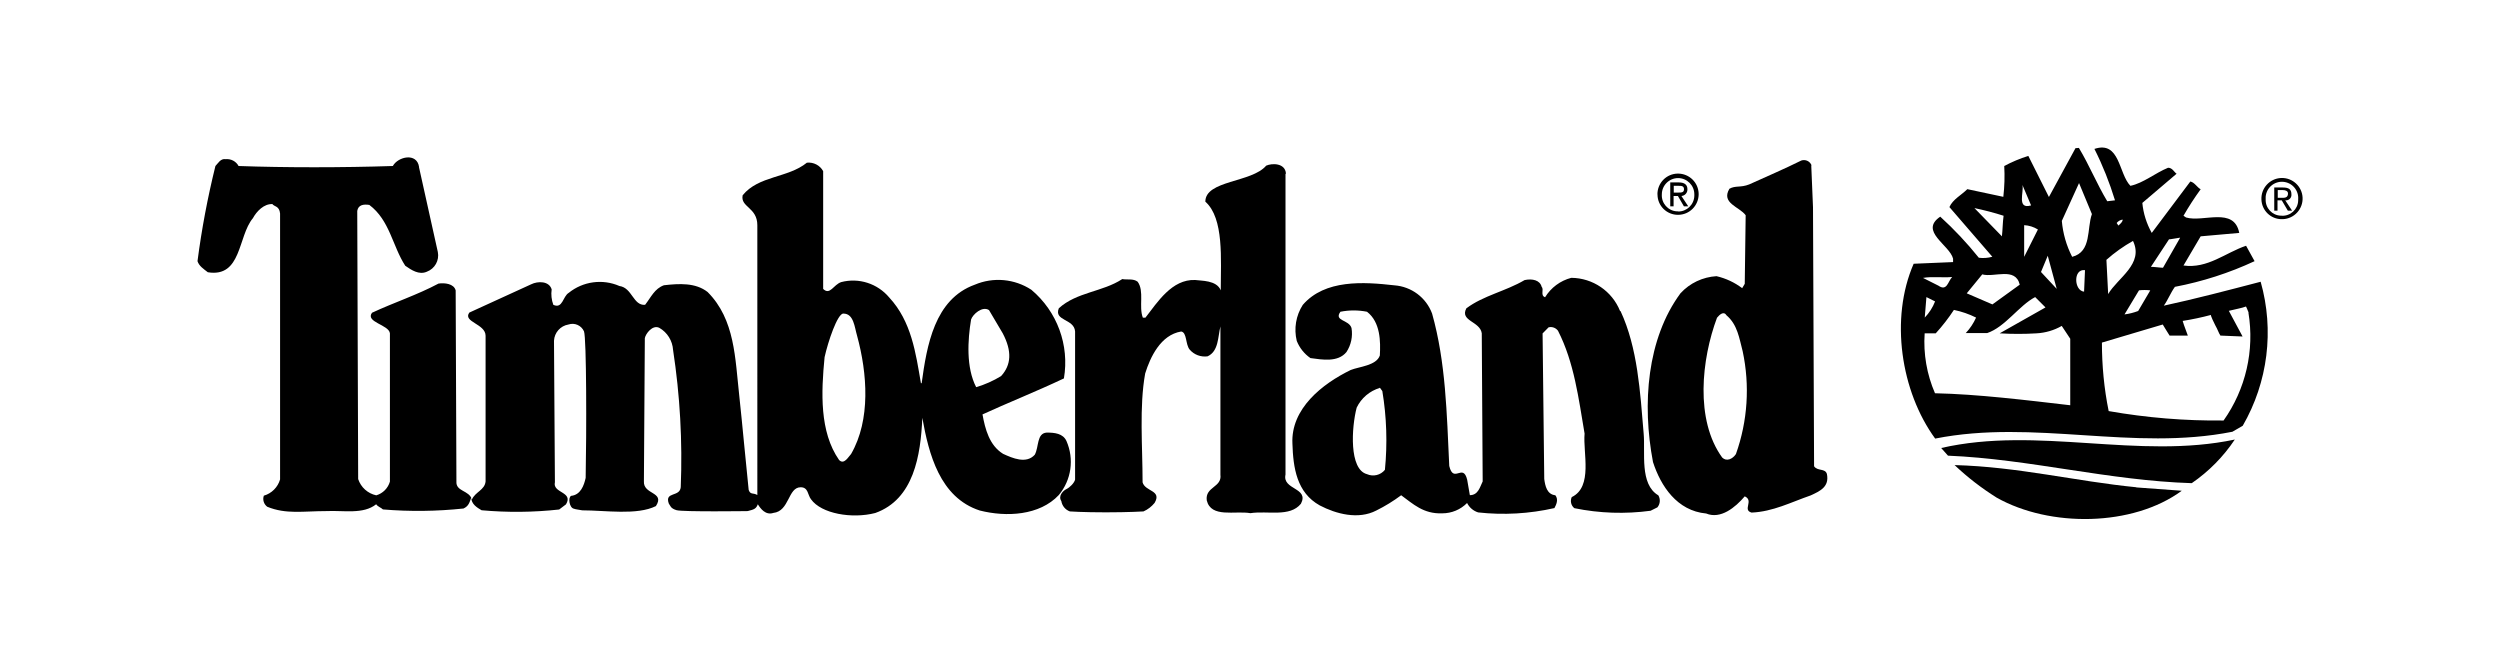
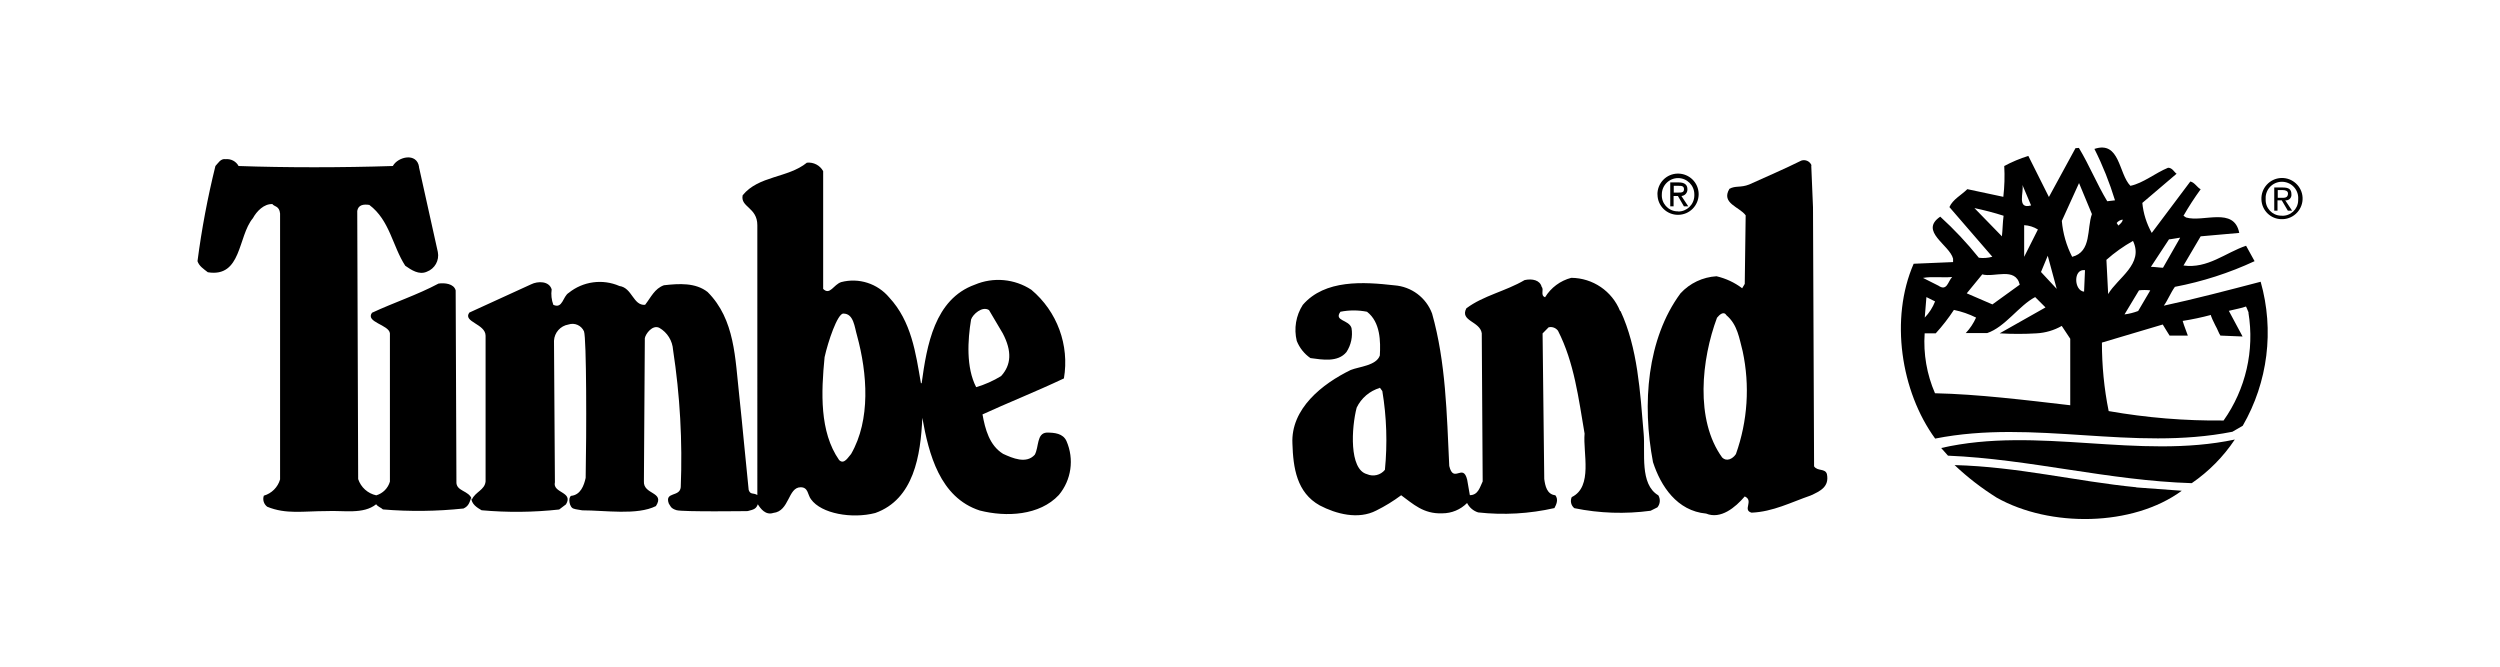
<svg xmlns="http://www.w3.org/2000/svg" id="Ebene_1" data-name="Ebene 1" viewBox="0 0 300 80">
  <defs>
    <style>
      .cls-1, .cls-2 {
        stroke-width: 0px;
      }

      .cls-2 {
        fill: none;
      }
    </style>
  </defs>
  <g id="Layer_2" data-name="Layer 2">
    <g id="Layer_1-2" data-name="Layer 1-2">
-       <path class="cls-1" d="m154.26,20.85v36.1c-.41,1.85,2.87,1.54,1.85,3.5-1.33,1.64-3.99.81-6.06,1.13-1.85-.32-4.73.61-5.24-1.54-.21-1.65,1.85-1.54,1.64-3.08v-17.79c-.31,1.24-.2,2.98-1.54,3.59-.81.11-1.62-.19-2.15-.81-.52-.62-.31-2.06-1.02-2.17-2.47.41-3.71,3.08-4.32,5.04-.72,3.99-.31,8.74-.31,13.06.31,1.13,2.35.93,1.44,2.47-.36.44-.81.79-1.33,1.02,0,0-1.74.11-4.52.11s-4.32-.11-4.32-.11c-.54-.2-.93-.67-1.02-1.24-.41-.61.2-1.24.61-1.44s.93-.72,1.04-1.13v-17.79c-.11-1.54-2.58-1.24-1.95-2.78,2.15-1.95,5.24-1.95,7.61-3.5.61.11,1.33-.09,1.85.32.82,1.13.11,2.98.62,4.31h.31c1.44-1.85,3.18-4.63,5.96-4.52.72.11,2.58,0,3.08,1.24,0-3.7.41-8.64-1.85-10.64,0-2.58,5.56-2.27,7.3-4.32.72-.32,2.26-.32,2.37.92v.05Z" />
-       <path class="cls-1" d="m207.17,37.82c-.31-.51-.81-.09-1.13.31-1.85,4.95-2.66,12.25.62,16.77.51.52,1.24.2,1.65-.41,1.41-3.96,1.69-8.23.81-12.34-.41-1.54-.61-3.19-1.95-4.32Zm10.18-17.99l.21,5.04.13,31.08c.41.62,1.33.21,1.54.93.31,1.54-.82,2.05-1.95,2.57-2.37.82-4.52,1.95-7.09,2.06-1.13-.31.31-1.44-.82-1.95-1.13,1.33-2.89,2.78-4.63,2.06-3.5-.32-5.45-3.3-6.38-6.17-1.33-6.99-.72-14.81,3.3-20.26,1.12-1.22,2.67-1.95,4.32-2.05,1.12.26,2.17.75,3.08,1.44l.31-.52.11-8.23c-.73-1.02-2.99-1.44-1.95-3.18.72-.41,1.33-.11,2.37-.52,2.05-.93,4.21-1.85,6.26-2.87.51-.17,1.06.1,1.24.61l-.04-.04Z" />
+       <path class="cls-1" d="m207.17,37.82c-.31-.51-.81-.09-1.13.31-1.85,4.95-2.66,12.25.62,16.77.51.52,1.24.2,1.65-.41,1.41-3.96,1.69-8.23.81-12.34-.41-1.54-.61-3.19-1.95-4.32m10.18-17.99l.21,5.04.13,31.08c.41.62,1.33.21,1.54.93.31,1.54-.82,2.05-1.95,2.57-2.37.82-4.52,1.95-7.09,2.06-1.13-.31.31-1.44-.82-1.95-1.13,1.33-2.89,2.78-4.63,2.06-3.5-.32-5.45-3.3-6.38-6.17-1.33-6.99-.72-14.81,3.3-20.26,1.12-1.22,2.67-1.95,4.32-2.05,1.12.26,2.17.75,3.08,1.44l.31-.52.11-8.23c-.73-1.02-2.99-1.44-1.95-3.18.72-.41,1.33-.11,2.37-.52,2.05-.93,4.21-1.85,6.26-2.87.51-.17,1.06.1,1.24.61l-.04-.04Z" />
      <path class="cls-1" d="m101.21,37.62c-.72,0-1.85,3.39-2.26,5.24-.41,4.21-.62,8.95,1.74,12.34.61.62,1.13-.41,1.44-.72,2.37-4.11,1.95-9.67.72-14.19-.31-1.04-.4-2.66-1.64-2.66h0Zm17.47-.41c-.82-.52-1.95.52-2.15,1.13-.41,2.47-.61,5.76.61,8.12,1.05-.31,2.06-.76,2.99-1.33,1.22-1.33,1.33-2.98.2-5.13,0,0-1.65-2.79-1.65-2.79ZM50.28,20.06l2.26,10.18c.2,1.01-.36,2.01-1.33,2.37-.93.41-1.85-.21-2.58-.72-1.54-2.37-1.85-5.45-4.31-7.3-.72-.11-1.33,0-1.45.72l.11,32.18c.33.99,1.15,1.73,2.17,1.95.79-.23,1.41-.85,1.64-1.65v-17.79c-.11-1.04-2.98-1.33-2.15-2.47,2.66-1.24,5.45-2.15,7.98-3.5.72-.11,1.85,0,2.06.82l.09,22.92c-.09,1.24,1.54,1.04,1.86,2.17.41-.93,1.54-1.13,1.64-2.17v-17.48c0-1.44-2.77-1.65-1.95-2.78l7.41-3.39c.82-.41,2.17-.41,2.47.61-.09.62-.02,1.26.2,1.85,1.13.52,1.13-1.02,1.85-1.44,1.71-1.38,4.06-1.7,6.08-.82,1.54.21,1.64,2.37,3.08,2.26.72-.92,1.13-1.94,2.26-2.35,1.85-.21,3.8-.32,5.24.81,3.3,3.3,3.3,7.98,3.8,12.44.41,3.8.72,7.41,1.13,11.31.21.61.52.31,1.04.61V27.02c0-2.15-2.06-2.15-1.76-3.59,1.93-2.37,5.42-2.05,7.71-3.91.8-.08,1.57.32,1.95,1.02v14.13c.82.81,1.24-.52,2.17-.82,2.11-.55,4.35.17,5.76,1.85,2.66,2.87,3.18,6.65,3.8,10.28h.09c.62-4.52,1.54-10.08,6.38-11.82,2.22-.94,4.76-.71,6.78.61,3.1,2.6,4.59,6.65,3.91,10.64-3.5,1.65-6.89,2.99-9.77,4.32.32,1.76.82,3.71,2.47,4.73,1.13.52,2.78,1.24,3.8.11.52-.93.21-2.58,1.44-2.66.93,0,1.95.09,2.37,1.02.94,2.16.59,4.66-.92,6.47-2.31,2.47-6.3,2.67-9.49,1.86-4.79-1.56-6.12-6.79-6.89-11.12-.2,4.52-1.02,9.77-5.65,11.42-2.78.72-6.47.09-7.71-1.65-.41-.52-.31-1.44-1.24-1.44-1.54,0-1.33,2.87-3.28,3.08-.93.31-1.54-.52-1.86-1.04-.2.52-.4.62-1.22.82.09,0-7.82.11-8.54-.11s-.72-.51-.93-.81c-.51-1.45,1.33-.73,1.44-1.95.22-5.5-.09-11.02-.92-16.46-.07-1.11-.69-2.11-1.65-2.66-.82-.41-1.65.72-1.74,1.24l-.11,17.16c-.11,1.65,2.57,1.24,1.44,2.99-2.26,1.13-6.06.51-8.84.51-.41-.09-.72-.09-1.02-.2-.52-.11-.72-1.33-.31-1.54,1.13-.11,1.54-1.24,1.74-2.15.11-5.32.11-16.77-.2-17.59-.32-.71-1.12-1.07-1.86-.82-.97.16-1.69.97-1.74,1.95l.11,16.97c-.32,1.33,2.26,1.13,1.33,2.66l-.82.62c-3.09.34-6.21.37-9.31.09-.52-.31-1.24-.72-1.24-1.54-.21.62-.31,1.04-.93,1.33-3.21.34-6.45.38-9.67.11-.2-.21-.61-.32-.81-.62-1.54,1.24-3.91.72-5.97.82-2.78,0-4.83.41-7.1-.52-.41-.31-.58-.84-.41-1.33.94-.27,1.68-1.01,1.95-1.95v-31.91c-.09-.93-.72-.82-.92-1.13-1.01-.05-1.89.86-2.34,1.69-1.82,2.17-1.33,7.15-5.41,6.49-.52-.41-1.04-.73-1.24-1.33.5-3.85,1.22-7.66,2.15-11.42.32-.32.62-.93,1.24-.82.63-.06,1.24.26,1.54.82,5.56.2,12.44.2,18.51,0,.62-1.13,2.89-1.65,3.15.12Z" />
      <path class="cls-1" d="m165.58,46.55c-1.22.36-2.23,1.22-2.78,2.37-.62,2.37-.93,7.41,1.24,7.98.75.33,1.63.12,2.15-.52.31-3.15.21-6.33-.31-9.45l-.31-.43v.05Zm28.89-9.21c2.05,4.41,2.35,9.67,2.77,14.69.21,2.27-.51,6.08,1.76,7.41.27.45.23,1.03-.11,1.44l-.82.41c-3.04.41-6.14.31-9.15-.31-.4-.32-.52-.87-.31-1.33,2.57-1.24,1.33-5.32,1.54-7.62-.72-4.21-1.24-8.52-3.19-12.34-.26-.35-.7-.52-1.13-.41l-.72.73.2,17.47c.11.82.32,1.85,1.33,1.95.41.52.11,1.13-.11,1.54-3,.68-6.09.86-9.15.52-.58-.18-1.06-.59-1.33-1.13-.79.8-1.86,1.24-2.98,1.24-2.26.09-3.5-1.13-4.93-2.17-.94.7-1.93,1.31-2.98,1.83-2.17,1.13-4.84.41-6.79-.61-2.77-1.54-3.19-4.52-3.28-7.41-.21-4.21,3.6-7.19,6.99-8.84,1.02-.41,3.08-.52,3.5-1.74.09-1.65.09-3.99-1.54-5.25-1.05-.21-2.14-.21-3.19,0-.82,1.13,1.02.93,1.33,1.95.17,1-.05,2.04-.61,2.89-1.02,1.24-2.87.92-4.32.72-.74-.51-1.31-1.23-1.64-2.06-.36-1.48-.1-3.04.72-4.32,2.66-3.08,7.3-2.77,11-2.35,2.04.15,3.81,1.47,4.52,3.39,1.65,5.86,1.76,11.97,2.06,18.29.52,2.17,1.65-.41,2.15,1.65l.32,1.85c1.02,0,1.22-1.02,1.54-1.65l-.11-17.78c-.21-1.45-2.66-1.45-1.85-2.99,2.05-1.54,4.72-2.05,6.99-3.39.92-.2,1.85,0,2.05.82.31.31-.2,1.02.41,1.24.7-1.15,1.83-1.99,3.14-2.33,2.58.02,4.9,1.59,5.86,3.99h.05Z" />
      <path class="cls-1" d="m268.18,52.74c-1.37,2.06-3.13,3.84-5.17,5.24-9.98-.31-19.44-2.89-29.25-3.3l-.82-.92c11.62-2.66,23.64,1.44,35.26-1.02h-.01Z" />
      <path class="cls-1" d="m256.36,58.49l5.45.4c-5.86,4.32-15.83,4.43-22.22.82-1.8-1.13-3.49-2.43-5.04-3.9,7.62.2,14.51,1.94,21.8,2.66h0Z" />
      <path class="cls-1" d="m273.83,23.74c.32,0,.73,0,.73-.52,0-.31-.32-.41-.62-.41h-.61v.93h.51Zm-.51,1.54h-.41v-2.78h1.02c.72,0,1.04.21,1.04.82.04.36-.22.68-.58.72-.05,0-.1,0-.16,0l.82,1.24h-.51l-.73-1.24h-.51v1.24h0Zm.51.61c1.04.04,1.92-.78,1.95-1.82,0-.05,0-.09,0-.14.09-1.08-.71-2.02-1.79-2.11s-2.02.71-2.11,1.79c0,.11,0,.22,0,.32-.04,1.04.78,1.92,1.82,1.95.04,0,.08,0,.12,0h0Zm-2.46-1.95c-.06-1.36,1-2.52,2.36-2.58,1.36-.06,2.52,1,2.58,2.36.06,1.36-1,2.52-2.36,2.58-.04,0-.08,0-.12,0-1.33.02-2.42-1.04-2.46-2.37Z" />
      <path class="cls-1" d="m201.36,23.11c.41,0,.72,0,.72-.4s-.31-.41-.62-.41h-.61v.81h.52Zm-.52,1.65h-.41v-2.87h1.02c.73,0,1.04.31,1.04.82.02.42-.3.78-.72.81l.82,1.24h-.52l-.72-1.24h-.52v1.24h0Zm.52.62c1.06.02,1.94-.83,1.96-1.9,0-.05,0-.11,0-.16,0-1.08-.88-1.95-1.95-1.95s-1.95.88-1.95,1.95c-.07,1.06.74,1.98,1.8,2.04.05,0,.1,0,.15,0h0Zm-2.47-2.06c0-1.37,1.09-2.48,2.46-2.49,1.37,0,2.48,1.09,2.49,2.46,0,1.37-1.09,2.48-2.46,2.49,0,0,0,0-.01,0-1.35.01-2.46-1.07-2.47-2.42,0-.01,0-.03,0-.04Z" />
      <path class="cls-1" d="m258.01,34.84c-.44-.05-.89-.05-1.33,0l-1.74,2.89c.56-.07,1.11-.21,1.64-.41l1.45-2.47h-.01Zm11.82,2.66c-.11-.31-.31-.72-.31-.72-.52.2-1.24.31-2.06.52l1.65,3.08-2.66-.11c-.21-.31-.32-.72-.62-1.24-.11-.2-.61-1.24-.51-1.24-1.12.3-2.26.54-3.4.72.21.72.41,1.13.62,1.76h-2.19c-.32-.52-.52-.82-.82-1.33-2.47.72-4.84,1.45-7.3,2.17,0,2.76.26,5.51.81,8.22,4.55.8,9.17,1.18,13.79,1.13,2.66-3.76,3.73-8.41,2.98-12.95h.03Zm-38.66-1.85l-.2,2.46c.54-.56.96-1.22,1.24-1.94,0,0-1.04-.52-1.04-.52Zm14.29,1.24l-1.24-1.24c-1.95,1.02-3.59,3.59-5.76,4.32h-2.57c.52-.55.93-1.17,1.24-1.86-.84-.42-1.74-.73-2.66-.92-.65.99-1.38,1.93-2.18,2.81h-1.33c-.17,2.46.26,4.93,1.24,7.19,5.13.11,10.89.82,16.23,1.44v-7.98l-1.02-1.54c-.92.53-1.96.83-3.02.89-1.47.09-2.95.09-4.43,0l5.45-3.08.04-.03Zm-14.7-3.54l1.85.93c1.04.72,1.14-.52,1.65-1.04-1.13.11-2.37-.09-3.5.11Zm7.1-.41l-1.85,2.26,3.08,1.33,3.28-2.37c-.52-2.17-3.08-.82-4.52-1.24h0Zm12.34-.52c-1.44-.2-1.33,2.47-.11,2.58l.11-2.58Zm-3.39,2.26l-1.08-3.99-.81,1.95,1.89,2.03Zm5.96-3.5l.21,4.11c1.13-1.95,4.31-3.6,2.98-6.38-1.14.64-2.21,1.4-3.19,2.27h0Zm8.84-2.66c-.61.09-1.13.2-1.33.2l-2.17,3.3c.41,0,1.13.11,1.45.11l2.05-3.59h0Zm-18.71-1.45v3.75l1.65-3.28c-.5-.31-1.06-.49-1.65-.52v.05Zm11.1-.31l.21.31c.2-.2.51-.41.51-.72-.28.04-.54.18-.72.41h0Zm-17.07-1.79l3.3,3.39c.09-.82.09-1.65.2-2.47-1.15-.37-2.32-.67-3.5-.92h0Zm5.76-2.78c.21.82-.72,2.98,1.04,2.46l-1.04-2.46Zm6.79-.21l-2.06,4.53c.13,1.5.55,2.97,1.24,4.31,2.37-.61,1.74-3.39,2.37-5.13l-1.54-3.71h0Zm0-4.21c1.24,2.06,2.15,4.32,3.39,6.38l.93-.11c-.65-2.12-1.47-4.19-2.47-6.17,3.08-1.02,2.89,2.98,4.32,4.43,1.54-.32,2.98-1.54,4.52-2.17.52,0,.72.52,1.02.72l-4.11,3.5c.12,1.27.51,2.49,1.13,3.6l4.63-6.17c.52.11.82.72,1.24.93-.74,1.02-1.43,2.08-2.06,3.18l.31.21c2.06.61,5.76-1.33,6.38,1.85l-4.63.41-2.06,3.5c2.89.41,5.04-1.54,7.51-2.37l1.02,1.85c-3.05,1.42-6.26,2.45-9.56,3.08-.52.72-.82,1.54-1.33,2.26,3.8-.82,7.71-1.85,11.62-2.87,1.65,5.82.87,12.05-2.15,17.28l-1.24.72c-11.97,2.37-23.75-1.54-35.67.82-4.12-5.65-5.45-14.4-2.58-20.98l4.73-.2v-.41c-.41-1.65-4.11-3.3-1.54-5.04,1.67,1.52,3.22,3.17,4.63,4.93.54.07,1.09.03,1.62-.12l-5.15-5.96c.41-.93,1.44-1.44,2.15-2.15l4.32.92c.14-1.23.18-2.46.11-3.7.92-.49,1.89-.9,2.89-1.21l2.47,4.93,3.19-5.86.41-.03Z" />
      <rect class="cls-2" x="23.69" y="6.76" width="252.61" height="66.48" />
    </g>
  </g>
</svg>